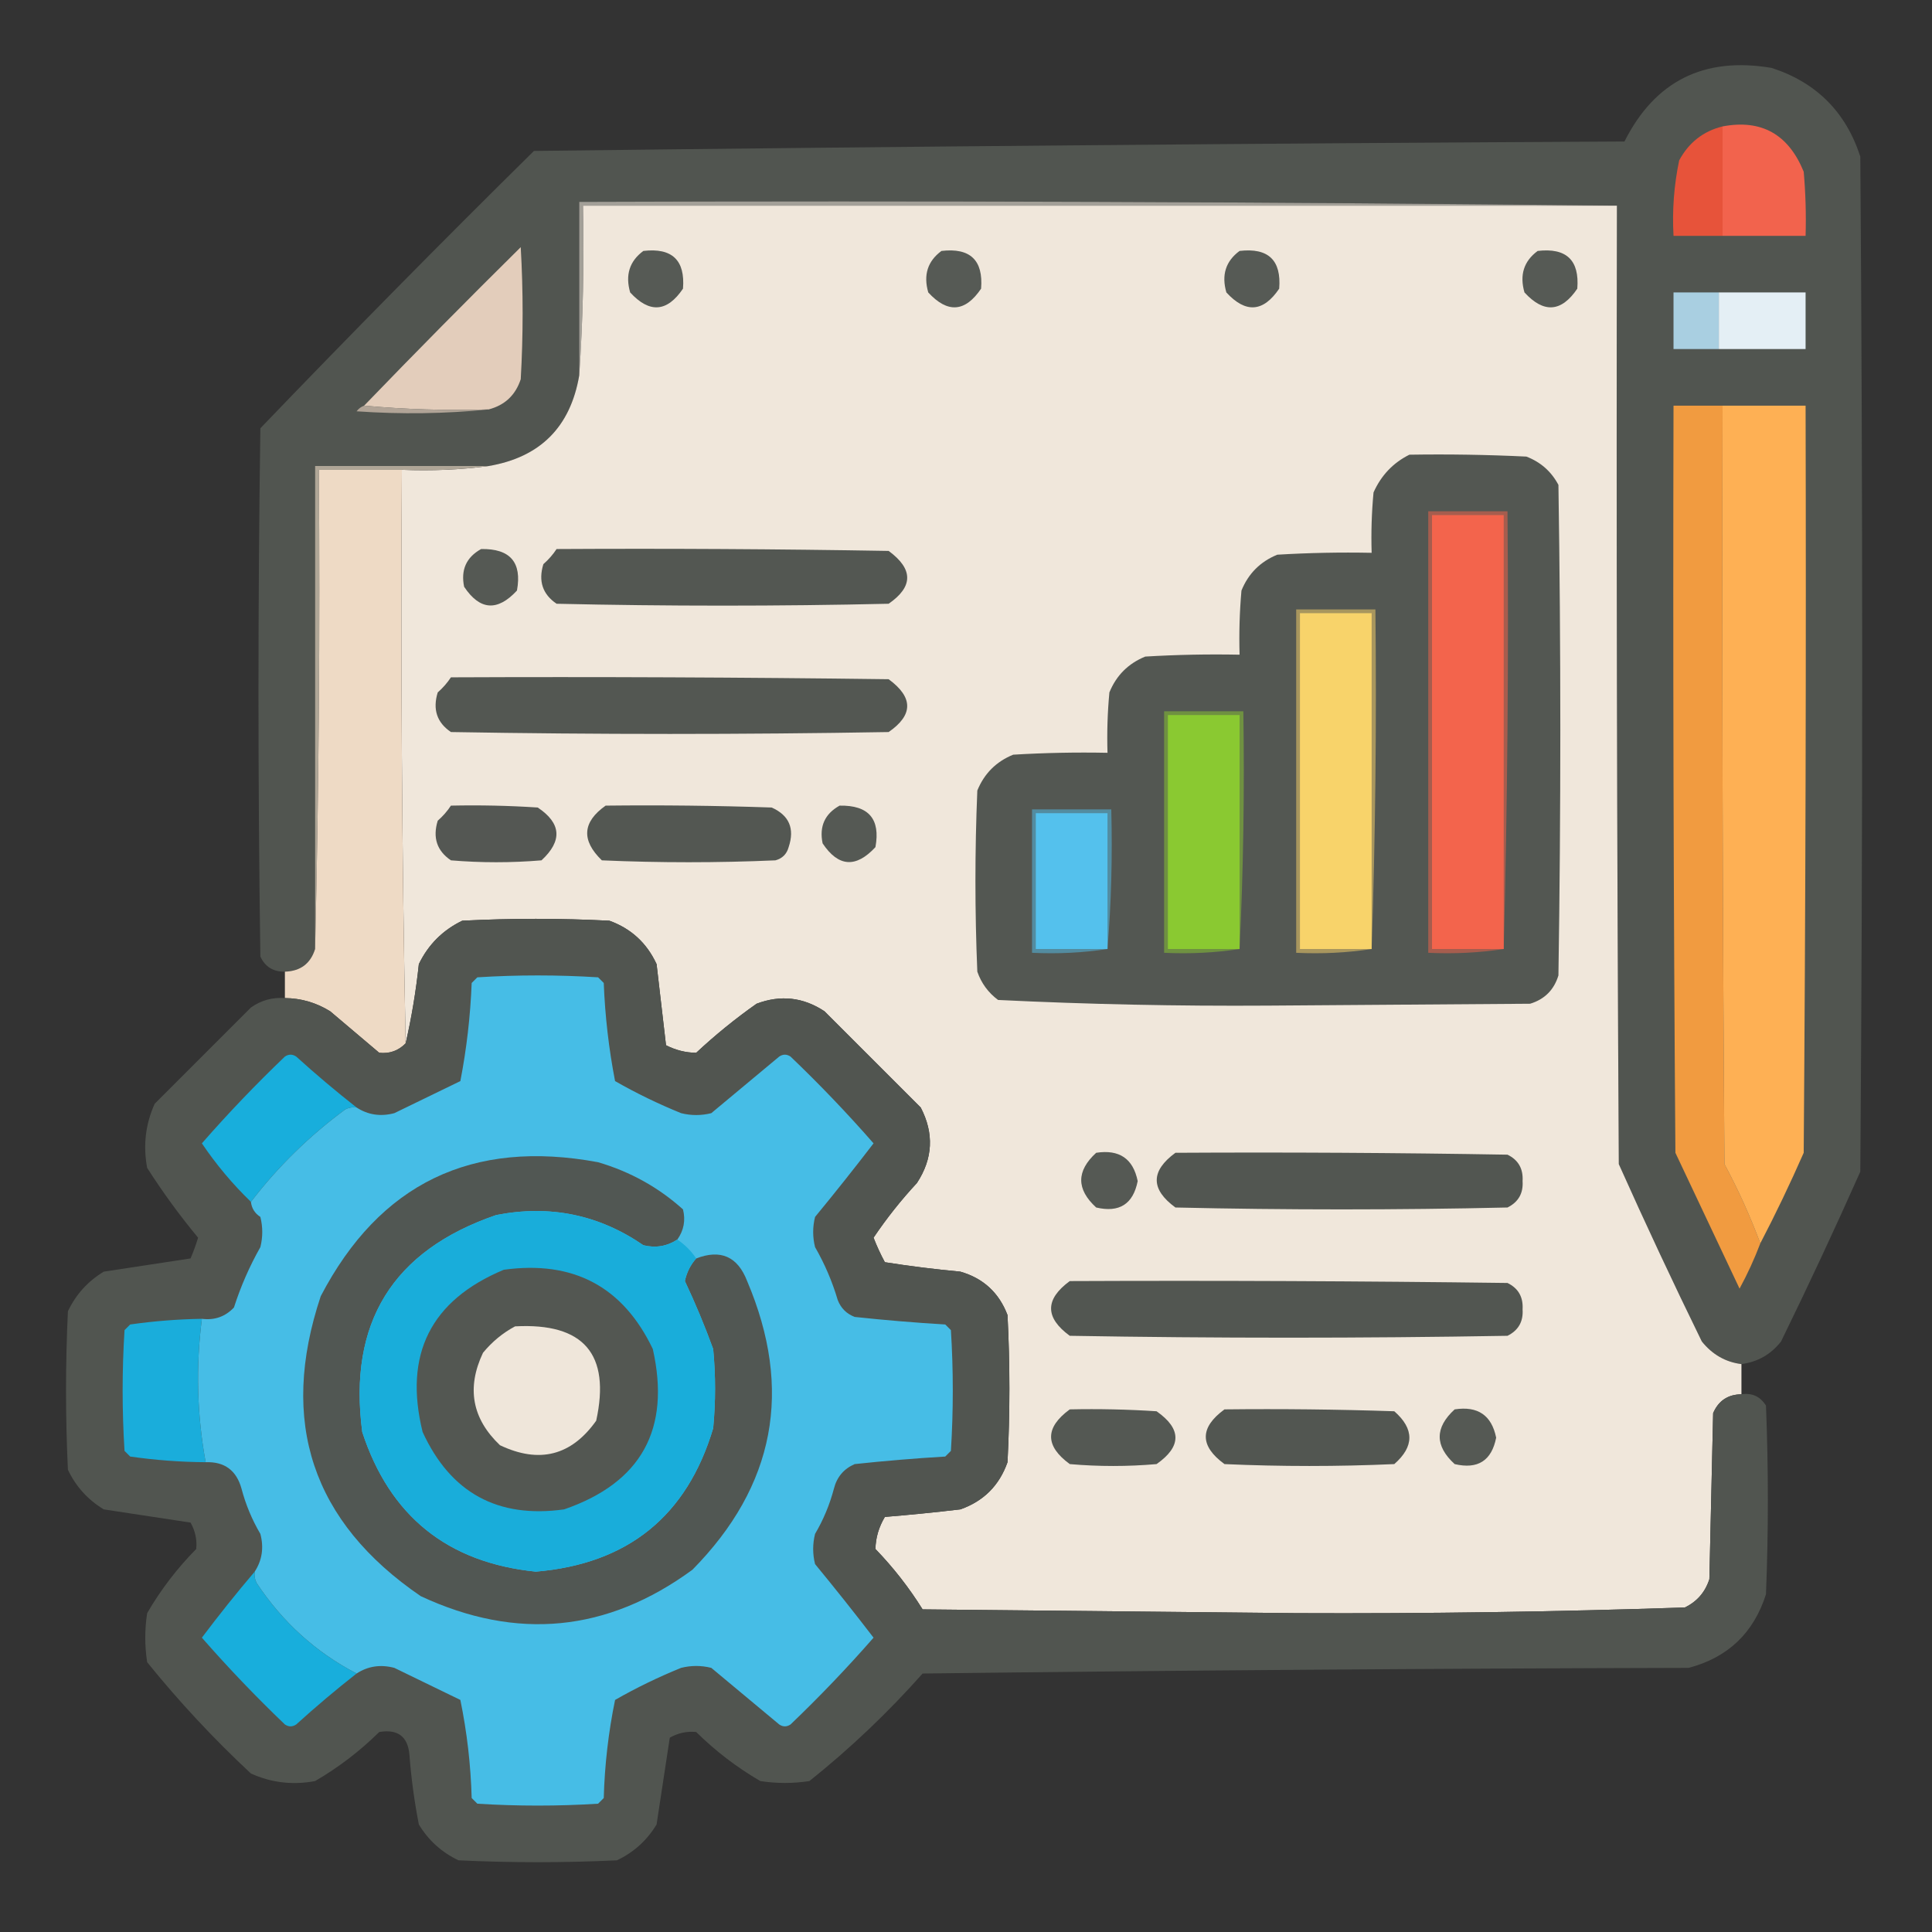
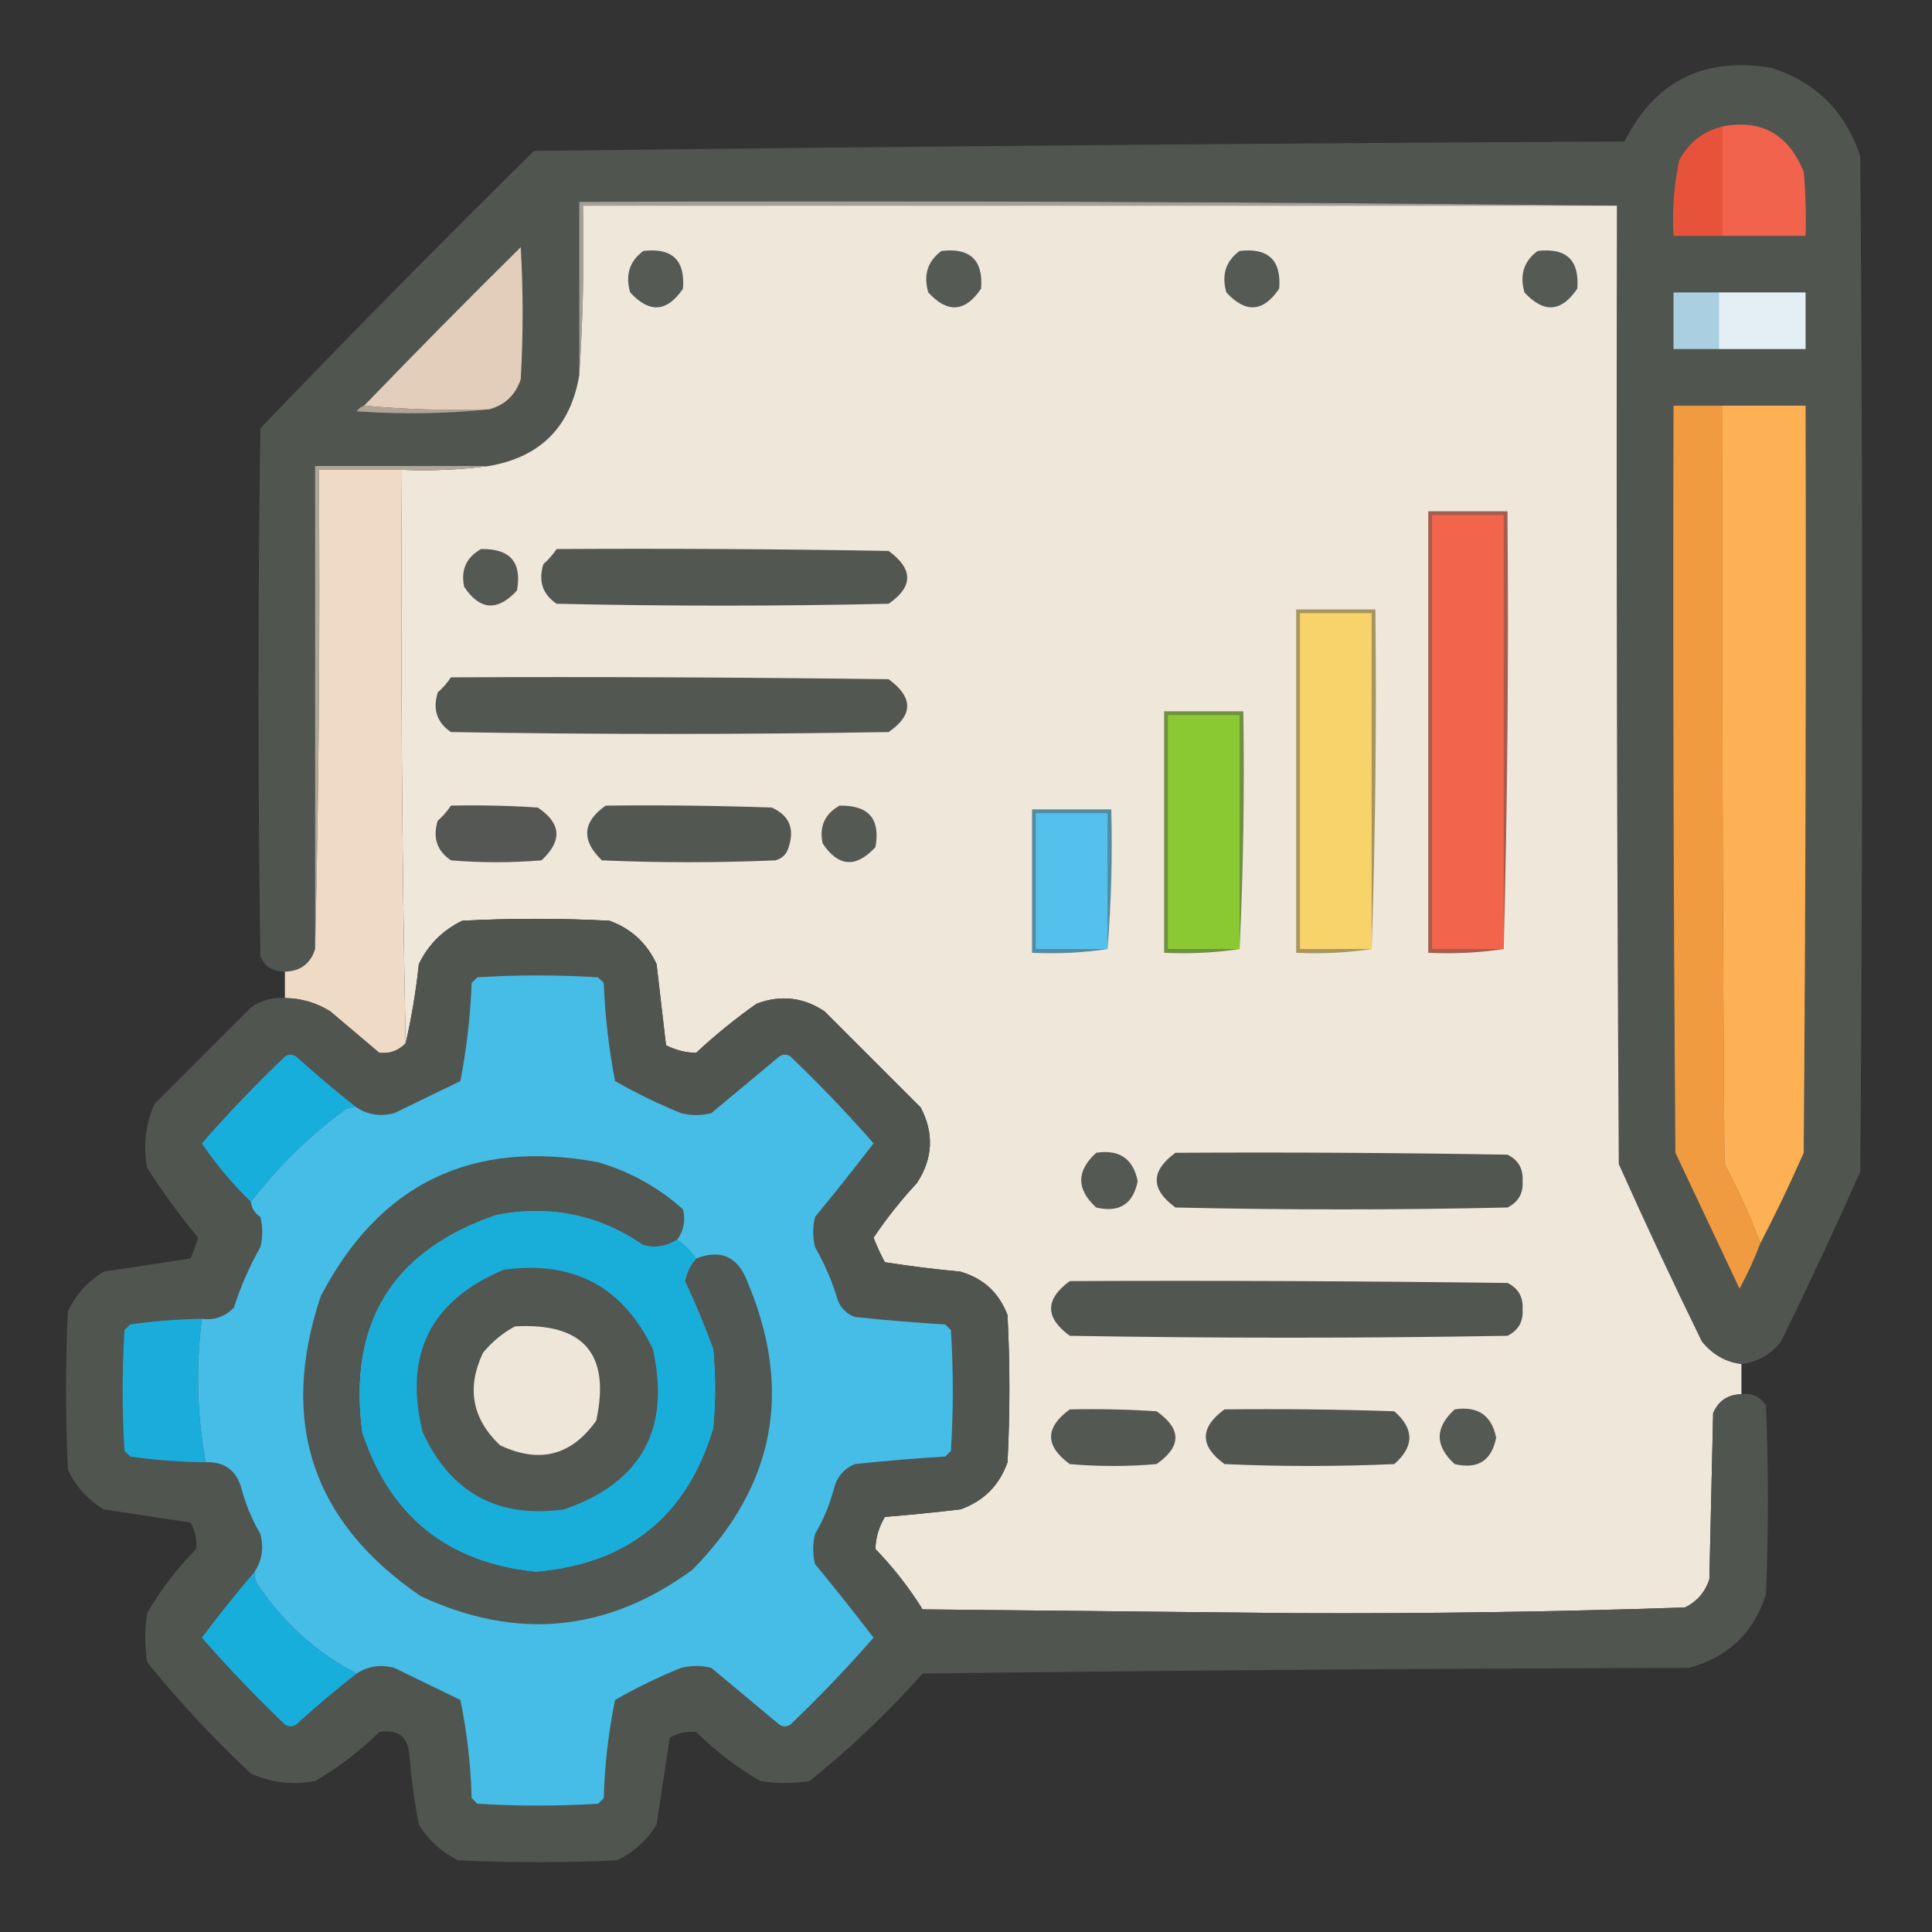
<svg xmlns="http://www.w3.org/2000/svg" width="512px" height="512px" style="shape-rendering:geometricPrecision; text-rendering:geometricPrecision; image-rendering:optimizeQuality; fill-rule:evenodd; clip-rule:evenodd">
  <rect width="100%" height="100%" fill="#333333" stroke="none" />
  <g>
    <path style="opacity:0.996" fill="#525651" d="M 461.5,361.5 C 457.293,360.973 453.793,358.973 451,355.5C 443.393,339.954 436.06,324.287 429,308.5C 428.5,223.834 428.333,139.167 428.5,54.5C 337.002,53.501 245.335,53.167 153.5,53.5C 153.5,68.833 153.5,84.167 153.5,99.5C 151.152,113.181 143.152,121.181 129.5,123.5C 114.167,123.5 98.833,123.5 83.5,123.5C 83.5,166.167 83.5,208.833 83.5,251.5C 82.294,255.365 79.627,257.365 75.5,257.5C 72.439,257.556 70.272,256.222 69,253.5C 68.333,206.833 68.333,160.167 69,113.5C 92.805,88.695 116.972,64.195 141.5,40C 237.754,38.838 334.087,38.005 430.5,37.5C 438.58,21.46 451.58,14.96 469.5,18C 481.333,21.833 489.167,29.667 493,41.5C 493.667,131.167 493.667,220.833 493,310.5C 486.273,325.62 479.273,340.62 472,355.5C 469.308,358.929 465.808,360.929 461.5,361.5 Z" />
  </g>
  <g>
    <path style="opacity:1" fill="#f2634d" d="M 456.5,62.5 C 456.5,52.833 456.5,43.167 456.5,33.5C 466.771,31.559 473.937,35.559 478,45.5C 478.499,51.157 478.666,56.824 478.5,62.5C 471.167,62.5 463.833,62.5 456.5,62.5 Z" />
  </g>
  <g>
    <path style="opacity:1" fill="#e7533a" d="M 456.5,33.5 C 456.5,43.167 456.5,52.833 456.5,62.5C 452.167,62.5 447.833,62.5 443.5,62.5C 443.123,55.743 443.623,49.076 445,42.5C 447.565,37.757 451.398,34.757 456.5,33.5 Z" />
  </g>
  <g>
    <path style="opacity:1" fill="#a3a098" d="M 428.5,54.5 C 337.167,54.5 245.833,54.5 154.5,54.5C 154.829,69.676 154.496,84.676 153.5,99.5C 153.5,84.167 153.5,68.833 153.5,53.5C 245.335,53.167 337.002,53.501 428.5,54.5 Z" />
  </g>
  <g>
    <path style="opacity:1" fill="#f0e7db" d="M 428.5,54.5 C 428.333,139.167 428.5,223.834 429,308.5C 436.06,324.287 443.393,339.954 451,355.5C 453.793,358.973 457.293,360.973 461.5,361.5C 461.5,364.167 461.5,366.833 461.5,369.5C 457.91,369.544 455.41,371.211 454,374.5C 453.667,389.167 453.333,403.833 453,418.5C 451.895,421.937 449.728,424.437 446.5,426C 412.212,427.153 377.879,427.653 343.5,427.5C 310.5,427.167 277.5,426.833 244.5,426.5C 240.906,420.737 236.739,415.404 232,410.5C 232.063,407.513 232.897,404.68 234.5,402C 241.179,401.453 247.845,400.787 254.5,400C 260.667,397.833 264.833,393.667 267,387.5C 267.667,374.5 267.667,361.5 267,348.5C 264.74,342.572 260.573,338.739 254.5,337C 247.804,336.376 241.137,335.543 234.5,334.5C 233.363,332.393 232.363,330.227 231.5,328C 234.939,322.89 238.772,318.057 243,313.5C 247.237,307.032 247.57,300.365 244,293.5C 235.5,285 227,276.5 218.5,268C 212.846,264.261 206.846,263.594 200.5,266C 194.877,269.955 189.543,274.288 184.5,279C 181.756,278.981 179.089,278.314 176.5,277C 175.692,269.883 174.858,262.716 174,255.5C 171.414,249.912 167.247,246.079 161.5,244C 148.5,243.333 135.5,243.333 122.5,244C 117.333,246.5 113.5,250.333 111,255.5C 110.23,262.707 109.063,269.707 107.5,276.5C 106.501,226.003 106.168,175.336 106.5,124.5C 114.352,124.825 122.018,124.492 129.5,123.5C 143.152,121.181 151.152,113.181 153.5,99.5C 154.496,84.676 154.829,69.676 154.5,54.5C 245.833,54.5 337.167,54.5 428.5,54.5 Z" />
  </g>
  <g>
    <path style="opacity:1" fill="#e3cdbb" d="M 129.5,108.5 C 118.321,108.828 107.321,108.495 96.5,107.5C 110.131,93.368 123.965,79.368 138,65.5C 138.667,77.167 138.667,88.833 138,100.5C 136.613,104.721 133.779,107.388 129.5,108.5 Z" />
  </g>
  <g>
    <path style="opacity:1" fill="#565a55" d="M 170.5,66.5 C 178.113,65.614 181.613,68.947 181,76.5C 176.781,82.742 172.115,83.075 167,77.5C 165.663,72.872 166.83,69.205 170.5,66.5 Z" />
  </g>
  <g>
    <path style="opacity:1" fill="#565a55" d="M 249.5,66.5 C 257.113,65.614 260.613,68.947 260,76.5C 255.781,82.742 251.115,83.075 246,77.5C 244.663,72.872 245.83,69.205 249.5,66.5 Z" />
  </g>
  <g>
    <path style="opacity:1" fill="#565a55" d="M 328.5,66.5 C 336.113,65.614 339.613,68.947 339,76.5C 334.781,82.742 330.115,83.075 325,77.5C 323.663,72.872 324.83,69.205 328.5,66.5 Z" />
  </g>
  <g>
    <path style="opacity:1" fill="#565a55" d="M 407.5,66.5 C 415.113,65.614 418.613,68.947 418,76.5C 413.781,82.742 409.115,83.075 404,77.5C 402.663,72.872 403.83,69.205 407.5,66.5 Z" />
  </g>
  <g>
    <path style="opacity:1" fill="#a9cfe1" d="M 455.5,77.5 C 455.5,82.5 455.5,87.5 455.5,92.5C 451.5,92.5 447.5,92.5 443.5,92.5C 443.5,87.5 443.5,82.5 443.5,77.5C 447.5,77.5 451.5,77.5 455.5,77.5 Z" />
  </g>
  <g>
    <path style="opacity:1" fill="#e4eff5" d="M 455.5,77.5 C 463.167,77.5 470.833,77.5 478.5,77.5C 478.5,82.5 478.5,87.5 478.5,92.5C 470.833,92.5 463.167,92.5 455.5,92.5C 455.5,87.5 455.5,82.5 455.5,77.5 Z" />
  </g>
  <g>
    <path style="opacity:1" fill="#f19b40" d="M 456.5,107.5 C 456.333,174.501 456.5,241.501 457,308.5C 460.649,315.28 463.816,322.28 466.5,329.5C 464.952,333.598 463.119,337.598 461,341.5C 455.35,329.531 449.683,317.531 444,305.5C 443.5,239.501 443.333,173.501 443.5,107.5C 447.833,107.5 452.167,107.5 456.5,107.5 Z" />
  </g>
  <g>
    <path style="opacity:1" fill="#feb054" d="M 456.5,107.5 C 463.833,107.5 471.167,107.5 478.5,107.5C 478.667,173.501 478.5,239.501 478,305.5C 474.392,313.713 470.558,321.713 466.5,329.5C 463.816,322.28 460.649,315.28 457,308.5C 456.5,241.501 456.333,174.501 456.5,107.5 Z" />
  </g>
  <g>
    <path style="opacity:1" fill="#b1a497" d="M 96.5,107.5 C 107.321,108.495 118.321,108.828 129.5,108.5C 118.007,109.659 106.341,109.826 94.5,109C 95.044,108.283 95.711,107.783 96.5,107.5 Z" />
  </g>
  <g>
-     <path style="opacity:1" fill="#535752" d="M 373.5,120.5 C 383.839,120.334 394.172,120.5 404.5,121C 408.275,122.442 411.108,124.942 413,128.5C 413.667,171.833 413.667,215.167 413,258.5C 411.833,262.333 409.333,264.833 405.5,266C 382.333,266.167 359.167,266.333 336,266.5C 312.081,266.657 288.248,266.157 264.5,265C 261.894,263.062 260.061,260.562 259,257.5C 258.333,241.5 258.333,225.5 259,209.5C 260.833,205 264,201.833 268.5,200C 276.827,199.5 285.16,199.334 293.5,199.5C 293.334,194.156 293.501,188.823 294,183.5C 295.833,179 299,175.833 303.5,174C 311.827,173.5 320.16,173.334 328.5,173.5C 328.334,167.824 328.501,162.157 329,156.5C 330.833,152 334,148.833 338.5,147C 346.827,146.5 355.16,146.334 363.5,146.5C 363.334,141.156 363.501,135.823 364,130.5C 366.022,125.98 369.189,122.647 373.5,120.5 Z" />
-   </g>
+     </g>
  <g>
    <path style="opacity:1" fill="#afa697" d="M 129.5,123.5 C 122.018,124.492 114.352,124.825 106.5,124.5C 99.167,124.5 91.833,124.5 84.5,124.5C 84.832,167.003 84.499,209.337 83.5,251.5C 83.5,208.833 83.5,166.167 83.5,123.5C 98.833,123.5 114.167,123.5 129.5,123.5 Z" />
  </g>
  <g>
    <path style="opacity:1" fill="#eedac5" d="M 106.5,124.5 C 106.168,175.336 106.501,226.003 107.5,276.5C 105.575,278.462 103.242,279.295 100.5,279C 96.167,275.333 91.833,271.667 87.5,268C 83.813,265.715 79.813,264.548 75.5,264.5C 75.5,262.167 75.5,259.833 75.5,257.5C 79.627,257.365 82.294,255.365 83.5,251.5C 84.499,209.337 84.832,167.003 84.5,124.5C 91.833,124.5 99.167,124.5 106.5,124.5 Z" />
  </g>
  <g>
    <path style="opacity:1" fill="#a65d4e" d="M 398.5,251.5 C 392.021,252.491 385.354,252.824 378.5,252.5C 378.5,213.5 378.5,174.5 378.5,135.5C 385.5,135.5 392.5,135.5 399.5,135.5C 399.832,174.337 399.499,213.004 398.5,251.5 Z" />
  </g>
  <g>
    <path style="opacity:1" fill="#f3644c" d="M 398.5,251.5 C 392.167,251.5 385.833,251.5 379.5,251.5C 379.5,213.167 379.5,174.833 379.5,136.5C 385.833,136.5 392.167,136.5 398.5,136.5C 398.5,174.833 398.5,213.167 398.5,251.5 Z" />
  </g>
  <g>
    <path style="opacity:1" fill="#555954" d="M 127.5,145.5 C 135.201,145.362 138.367,149.029 137,156.5C 131.833,162.092 127.167,161.759 123,155.5C 122.077,151.017 123.577,147.683 127.5,145.5 Z" />
  </g>
  <g>
    <path style="opacity:1" fill="#535752" d="M 147.5,145.5 C 176.835,145.333 206.169,145.5 235.5,146C 242.053,150.806 242.053,155.473 235.5,160C 206.167,160.667 176.833,160.667 147.5,160C 143.788,157.487 142.622,153.987 144,149.5C 145.376,148.295 146.542,146.962 147.5,145.5 Z" />
  </g>
  <g>
    <path style="opacity:1" fill="#a8965e" d="M 363.5,251.5 C 357.021,252.491 350.354,252.824 343.5,252.5C 343.5,222.167 343.5,191.833 343.5,161.5C 350.5,161.5 357.5,161.5 364.5,161.5C 364.831,191.671 364.498,221.671 363.5,251.5 Z" />
  </g>
  <g>
    <path style="opacity:1" fill="#f8d36a" d="M 363.5,251.5 C 357.167,251.5 350.833,251.5 344.5,251.5C 344.5,221.833 344.5,192.167 344.5,162.5C 350.833,162.5 357.167,162.5 363.5,162.5C 363.5,192.167 363.5,221.833 363.5,251.5 Z" />
  </g>
  <g>
    <path style="opacity:1" fill="#535752" d="M 119.5,179.5 C 158.168,179.333 196.835,179.5 235.5,180C 242.053,184.806 242.053,189.473 235.5,194C 196.833,194.667 158.167,194.667 119.5,194C 115.788,191.487 114.622,187.987 116,183.5C 117.376,182.295 118.542,180.962 119.5,179.5 Z" />
  </g>
  <g>
    <path style="opacity:1" fill="#6f9141" d="M 328.5,251.5 C 322.021,252.491 315.354,252.824 308.5,252.5C 308.5,231.167 308.5,209.833 308.5,188.5C 315.5,188.5 322.5,188.5 329.5,188.5C 329.831,209.673 329.497,230.673 328.5,251.5 Z" />
  </g>
  <g>
    <path style="opacity:1" fill="#8ac931" d="M 328.5,251.5 C 322.167,251.5 315.833,251.5 309.5,251.5C 309.5,230.833 309.5,210.167 309.5,189.5C 315.833,189.5 322.167,189.5 328.5,189.5C 328.5,210.167 328.5,230.833 328.5,251.5 Z" />
  </g>
  <g>
-     <path style="opacity:1" fill="#545753" d="M 119.5,213.5 C 127.174,213.334 134.841,213.5 142.5,214C 148.759,218.167 149.092,222.833 143.5,228C 135.5,228.667 127.5,228.667 119.5,228C 115.788,225.487 114.622,221.987 116,217.5C 117.376,216.295 118.542,214.962 119.5,213.5 Z" />
+     <path style="opacity:1" fill="#545753" d="M 119.5,213.5 C 127.174,213.334 134.841,213.5 142.5,214C 148.759,218.167 149.092,222.833 143.5,228C 135.5,228.667 127.5,228.667 119.5,228C 115.788,225.487 114.622,221.987 116,217.5C 117.376,216.295 118.542,214.962 119.5,213.5 " />
  </g>
  <g>
    <path style="opacity:1" fill="#535752" d="M 160.5,213.5 C 175.17,213.333 189.837,213.5 204.5,214C 209.143,216.072 210.643,219.572 209,224.5C 208.5,226.333 207.333,227.5 205.5,228C 190.167,228.667 174.833,228.667 159.5,228C 154.003,222.683 154.336,217.85 160.5,213.5 Z" />
  </g>
  <g>
    <path style="opacity:1" fill="#555954" d="M 222.5,213.5 C 230.201,213.362 233.367,217.029 232,224.5C 226.833,230.092 222.167,229.759 218,223.5C 217.077,219.017 218.577,215.683 222.5,213.5 Z" />
  </g>
  <g>
    <path style="opacity:1" fill="#538ca0" d="M 293.5,251.5 C 287.021,252.491 280.354,252.824 273.5,252.5C 273.5,239.833 273.5,227.167 273.5,214.5C 280.5,214.5 287.5,214.5 294.5,214.5C 294.829,227.011 294.495,239.345 293.5,251.5 Z" />
  </g>
  <g>
    <path style="opacity:1" fill="#54c1ed" d="M 293.5,251.5 C 287.167,251.5 280.833,251.5 274.5,251.5C 274.5,239.5 274.5,227.5 274.5,215.5C 280.833,215.5 287.167,215.5 293.5,215.5C 293.5,227.5 293.5,239.5 293.5,251.5 Z" />
  </g>
  <g>
    <path style="opacity:0.992" fill="#525651" d="M 461.5,369.5 C 464.325,369.081 466.491,370.081 468,372.5C 468.667,389.167 468.667,405.833 468,422.5C 464.736,432.765 457.902,439.265 447.5,442C 379.831,442.167 312.164,442.667 244.5,443.5C 235.283,453.885 225.283,463.385 214.5,472C 210.167,472.667 205.833,472.667 201.5,472C 195.293,468.394 189.627,464.061 184.5,459C 182.069,458.748 179.735,459.248 177.5,460.5C 176.333,468.17 175.166,475.837 174,483.5C 171.448,487.719 167.948,490.886 163.5,493C 149.5,493.667 135.5,493.667 121.5,493C 117.052,490.886 113.552,487.719 111,483.5C 109.805,477.39 108.972,471.224 108.5,465C 108.075,460.171 105.408,458.171 100.5,459C 95.373,464.061 89.707,468.394 83.5,472C 77.574,473.11 71.908,472.444 66.5,470C 56.599,460.769 47.433,450.936 39,440.5C 38.333,436.167 38.333,431.833 39,427.5C 42.606,421.293 46.939,415.627 52,410.5C 52.252,408.069 51.752,405.735 50.5,403.5C 42.83,402.333 35.163,401.166 27.5,400C 23.281,397.448 20.114,393.948 18,389.5C 17.333,375.5 17.333,361.5 18,347.5C 20.114,343.052 23.281,339.552 27.5,337C 35.163,335.834 42.83,334.667 50.5,333.5C 51.265,331.705 51.932,329.872 52.5,328C 47.628,322.124 43.128,315.958 39,309.5C 37.89,303.574 38.556,297.908 41,292.5C 49.5,284 58,275.5 66.5,267C 69.207,265.092 72.207,264.259 75.5,264.5C 79.813,264.548 83.813,265.715 87.5,268C 91.833,271.667 96.167,275.333 100.5,279C 103.242,279.295 105.575,278.462 107.5,276.5C 109.063,269.707 110.23,262.707 111,255.5C 113.5,250.333 117.333,246.5 122.5,244C 135.5,243.333 148.5,243.333 161.5,244C 167.247,246.079 171.414,249.912 174,255.5C 174.858,262.716 175.692,269.883 176.5,277C 179.089,278.314 181.756,278.981 184.5,279C 189.543,274.288 194.877,269.955 200.5,266C 206.846,263.594 212.846,264.261 218.5,268C 227,276.5 235.5,285 244,293.5C 247.57,300.365 247.237,307.032 243,313.5C 238.772,318.057 234.939,322.89 231.5,328C 232.363,330.227 233.363,332.393 234.5,334.5C 241.137,335.543 247.804,336.376 254.5,337C 260.573,338.739 264.74,342.572 267,348.5C 267.667,361.5 267.667,374.5 267,387.5C 264.833,393.667 260.667,397.833 254.5,400C 247.845,400.787 241.179,401.453 234.5,402C 232.897,404.68 232.063,407.513 232,410.5C 236.739,415.404 240.906,420.737 244.5,426.5C 277.5,426.833 310.5,427.167 343.5,427.5C 377.879,427.653 412.212,427.153 446.5,426C 449.728,424.437 451.895,421.937 453,418.5C 453.333,403.833 453.667,389.167 454,374.5C 455.41,371.211 457.91,369.544 461.5,369.5 Z" />
  </g>
  <g>
    <path style="opacity:1" fill="#46bde6" d="M 94.5,443.5 C 83.694,437.869 74.861,429.869 68,419.5C 67.517,418.552 67.35,417.552 67.5,416.5C 69.463,413.482 69.963,410.149 69,406.5C 66.781,402.729 65.115,398.729 64,394.5C 62.655,389.651 59.489,387.318 54.5,387.5C 52.203,374.912 51.869,362.245 53.5,349.5C 56.862,349.93 59.695,348.93 62,346.5C 63.783,340.933 66.117,335.599 69,330.5C 69.667,327.833 69.667,325.167 69,322.5C 67.519,321.529 66.685,320.196 66.5,318.5C 73.638,309.196 81.972,301.029 91.5,294C 92.448,293.517 93.448,293.351 94.5,293.5C 97.518,295.463 100.851,295.963 104.5,295C 110.386,292.156 116.219,289.323 122,286.5C 123.657,277.952 124.657,269.286 125,260.5C 125.5,260 126,259.5 126.5,259C 137.167,258.333 147.833,258.333 158.5,259C 159,259.5 159.5,260 160,260.5C 160.343,269.286 161.343,277.952 163,286.5C 168.608,289.708 174.441,292.541 180.5,295C 183.167,295.667 185.833,295.667 188.5,295C 194.5,290 200.5,285 206.5,280C 207.5,279.333 208.5,279.333 209.5,280C 217.211,287.376 224.544,295.042 231.5,303C 226.459,309.573 221.292,316.073 216,322.5C 215.333,325.167 215.333,327.833 216,330.5C 218.551,334.935 220.551,339.601 222,344.5C 222.833,346.667 224.333,348.167 226.5,349C 234.484,349.856 242.484,350.523 250.5,351C 251,351.5 251.5,352 252,352.5C 252.667,363.167 252.667,373.833 252,384.5C 251.5,385 251,385.5 250.5,386C 242.484,386.477 234.484,387.144 226.5,388C 223.619,389.251 221.786,391.417 221,394.5C 219.885,398.729 218.219,402.729 216,406.5C 215.333,409.167 215.333,411.833 216,414.5C 221.292,420.927 226.459,427.427 231.5,434C 224.544,441.958 217.211,449.624 209.5,457C 208.5,457.667 207.5,457.667 206.5,457C 200.5,452 194.5,447 188.5,442C 185.833,441.333 183.167,441.333 180.5,442C 174.441,444.459 168.608,447.292 163,450.5C 161.245,459.038 160.245,467.705 160,476.5C 159.5,477 159,477.5 158.5,478C 147.833,478.667 137.167,478.667 126.5,478C 126,477.5 125.5,477 125,476.5C 124.755,467.705 123.755,459.038 122,450.5C 116.219,447.677 110.386,444.844 104.5,442C 100.851,441.037 97.518,441.537 94.5,443.5 Z" />
  </g>
  <g>
    <path style="opacity:1" fill="#18aedc" d="M 94.5,293.5 C 93.448,293.351 92.448,293.517 91.5,294C 81.972,301.029 73.638,309.196 66.5,318.5C 61.642,313.805 57.308,308.639 53.5,303C 60.456,295.042 67.79,287.376 75.5,280C 76.5,279.333 77.5,279.333 78.5,280C 83.731,284.74 89.064,289.24 94.5,293.5 Z" />
  </g>
  <g>
    <path style="opacity:1" fill="#555954" d="M 290.5,305.5 C 296.629,304.555 300.296,307.055 301.5,313C 300.296,319.106 296.629,321.439 290.5,320C 285.214,315.169 285.214,310.335 290.5,305.5 Z" />
  </g>
  <g>
    <path style="opacity:1" fill="#525651" d="M 311.5,305.5 C 340.835,305.333 370.169,305.5 399.5,306C 402.366,307.393 403.699,309.726 403.5,313C 403.717,316.235 402.383,318.568 399.5,320C 370.167,320.667 340.833,320.667 311.5,320C 304.899,315.171 304.899,310.338 311.5,305.5 Z" />
  </g>
  <g>
    <path style="opacity:1" fill="#515753" d="M 179.5,328.5 C 176.741,330.293 173.741,330.793 170.5,330C 158.708,321.89 145.708,319.224 131.5,322C 104.039,331.409 92.205,350.575 96,379.5C 103.295,401.793 118.629,414.126 142,416.5C 166.382,414.438 182.048,401.772 189,378.5C 189.667,371.5 189.667,364.5 189,357.5C 186.773,351.38 184.273,345.38 181.5,339.5C 181.984,337.199 182.984,335.199 184.5,333.5C 190.997,330.999 195.497,332.999 198,339.5C 210.232,368.281 205.398,393.781 183.5,416C 160.949,432.521 136.949,434.855 111.5,423C 82.717,403.317 73.883,376.817 85,343.5C 100.598,313.619 125.098,301.786 158.5,308C 167.02,310.506 174.52,314.672 181,320.5C 181.718,323.407 181.218,326.074 179.5,328.5 Z" />
  </g>
  <g>
    <path style="opacity:1" fill="#19adda" d="M 179.5,328.5 C 181.5,329.833 183.167,331.5 184.5,333.5C 182.984,335.199 181.984,337.199 181.5,339.5C 184.273,345.38 186.773,351.38 189,357.5C 189.667,364.5 189.667,371.5 189,378.5C 182.048,401.772 166.382,414.438 142,416.5C 118.629,414.126 103.295,401.793 96,379.5C 92.205,350.575 104.039,331.409 131.5,322C 145.708,319.224 158.708,321.89 170.5,330C 173.741,330.793 176.741,330.293 179.5,328.5 Z" />
  </g>
  <g>
    <path style="opacity:1" fill="#535752" d="M 133.5,336.5 C 151.928,333.96 165.095,340.96 173,357.5C 177.788,378.765 169.954,392.931 149.5,400C 131.908,402.454 119.408,395.621 112,379.5C 106.946,358.942 114.112,344.609 133.5,336.5 Z" />
  </g>
  <g>
    <path style="opacity:1" fill="#525651" d="M 283.5,339.5 C 322.168,339.333 360.835,339.5 399.5,340C 402.366,341.393 403.699,343.726 403.5,347C 403.717,350.235 402.383,352.568 399.5,354C 360.833,354.667 322.167,354.667 283.5,354C 276.899,349.171 276.899,344.338 283.5,339.5 Z" />
  </g>
  <g>
    <path style="opacity:1" fill="#1aaddb" d="M 53.5,349.5 C 51.869,362.245 52.203,374.912 54.5,387.5C 47.803,387.452 41.136,386.952 34.5,386C 34,385.5 33.5,385 33,384.5C 32.333,373.833 32.333,363.167 33,352.5C 33.5,352 34,351.5 34.5,351C 40.806,350.103 47.139,349.603 53.5,349.5 Z" />
  </g>
  <g>
    <path style="opacity:1" fill="#efe6da" d="M 136.5,351.5 C 154.689,350.515 161.856,358.848 158,376.5C 151.418,385.777 142.918,387.944 132.5,383C 125.099,375.968 123.599,367.801 128,358.5C 130.441,355.546 133.275,353.213 136.5,351.5 Z" />
  </g>
  <g>
    <path style="opacity:1" fill="#545853" d="M 283.5,373.5 C 291.174,373.334 298.841,373.5 306.5,374C 313.167,378.667 313.167,383.333 306.5,388C 298.833,388.667 291.167,388.667 283.5,388C 276.899,383.171 276.899,378.338 283.5,373.5 Z" />
  </g>
  <g>
    <path style="opacity:1" fill="#525651" d="M 324.5,373.5 C 339.504,373.333 354.504,373.5 369.5,374C 374.833,378.667 374.833,383.333 369.5,388C 354.5,388.667 339.5,388.667 324.5,388C 317.899,383.171 317.899,378.338 324.5,373.5 Z" />
  </g>
  <g>
    <path style="opacity:1" fill="#555954" d="M 385.5,373.5 C 391.629,372.555 395.296,375.055 396.5,381C 395.296,387.106 391.629,389.439 385.5,388C 380.214,383.169 380.214,378.335 385.5,373.5 Z" />
  </g>
  <g>
    <path style="opacity:1" fill="#18aedc" d="M 67.5,416.5 C 67.35,417.552 67.517,418.552 68,419.5C 74.861,429.869 83.694,437.869 94.5,443.5C 89.064,447.76 83.731,452.26 78.5,457C 77.5,457.667 76.5,457.667 75.5,457C 67.79,449.624 60.456,441.958 53.5,434C 58.017,427.99 62.684,422.157 67.5,416.5 Z" />
  </g>
</svg>